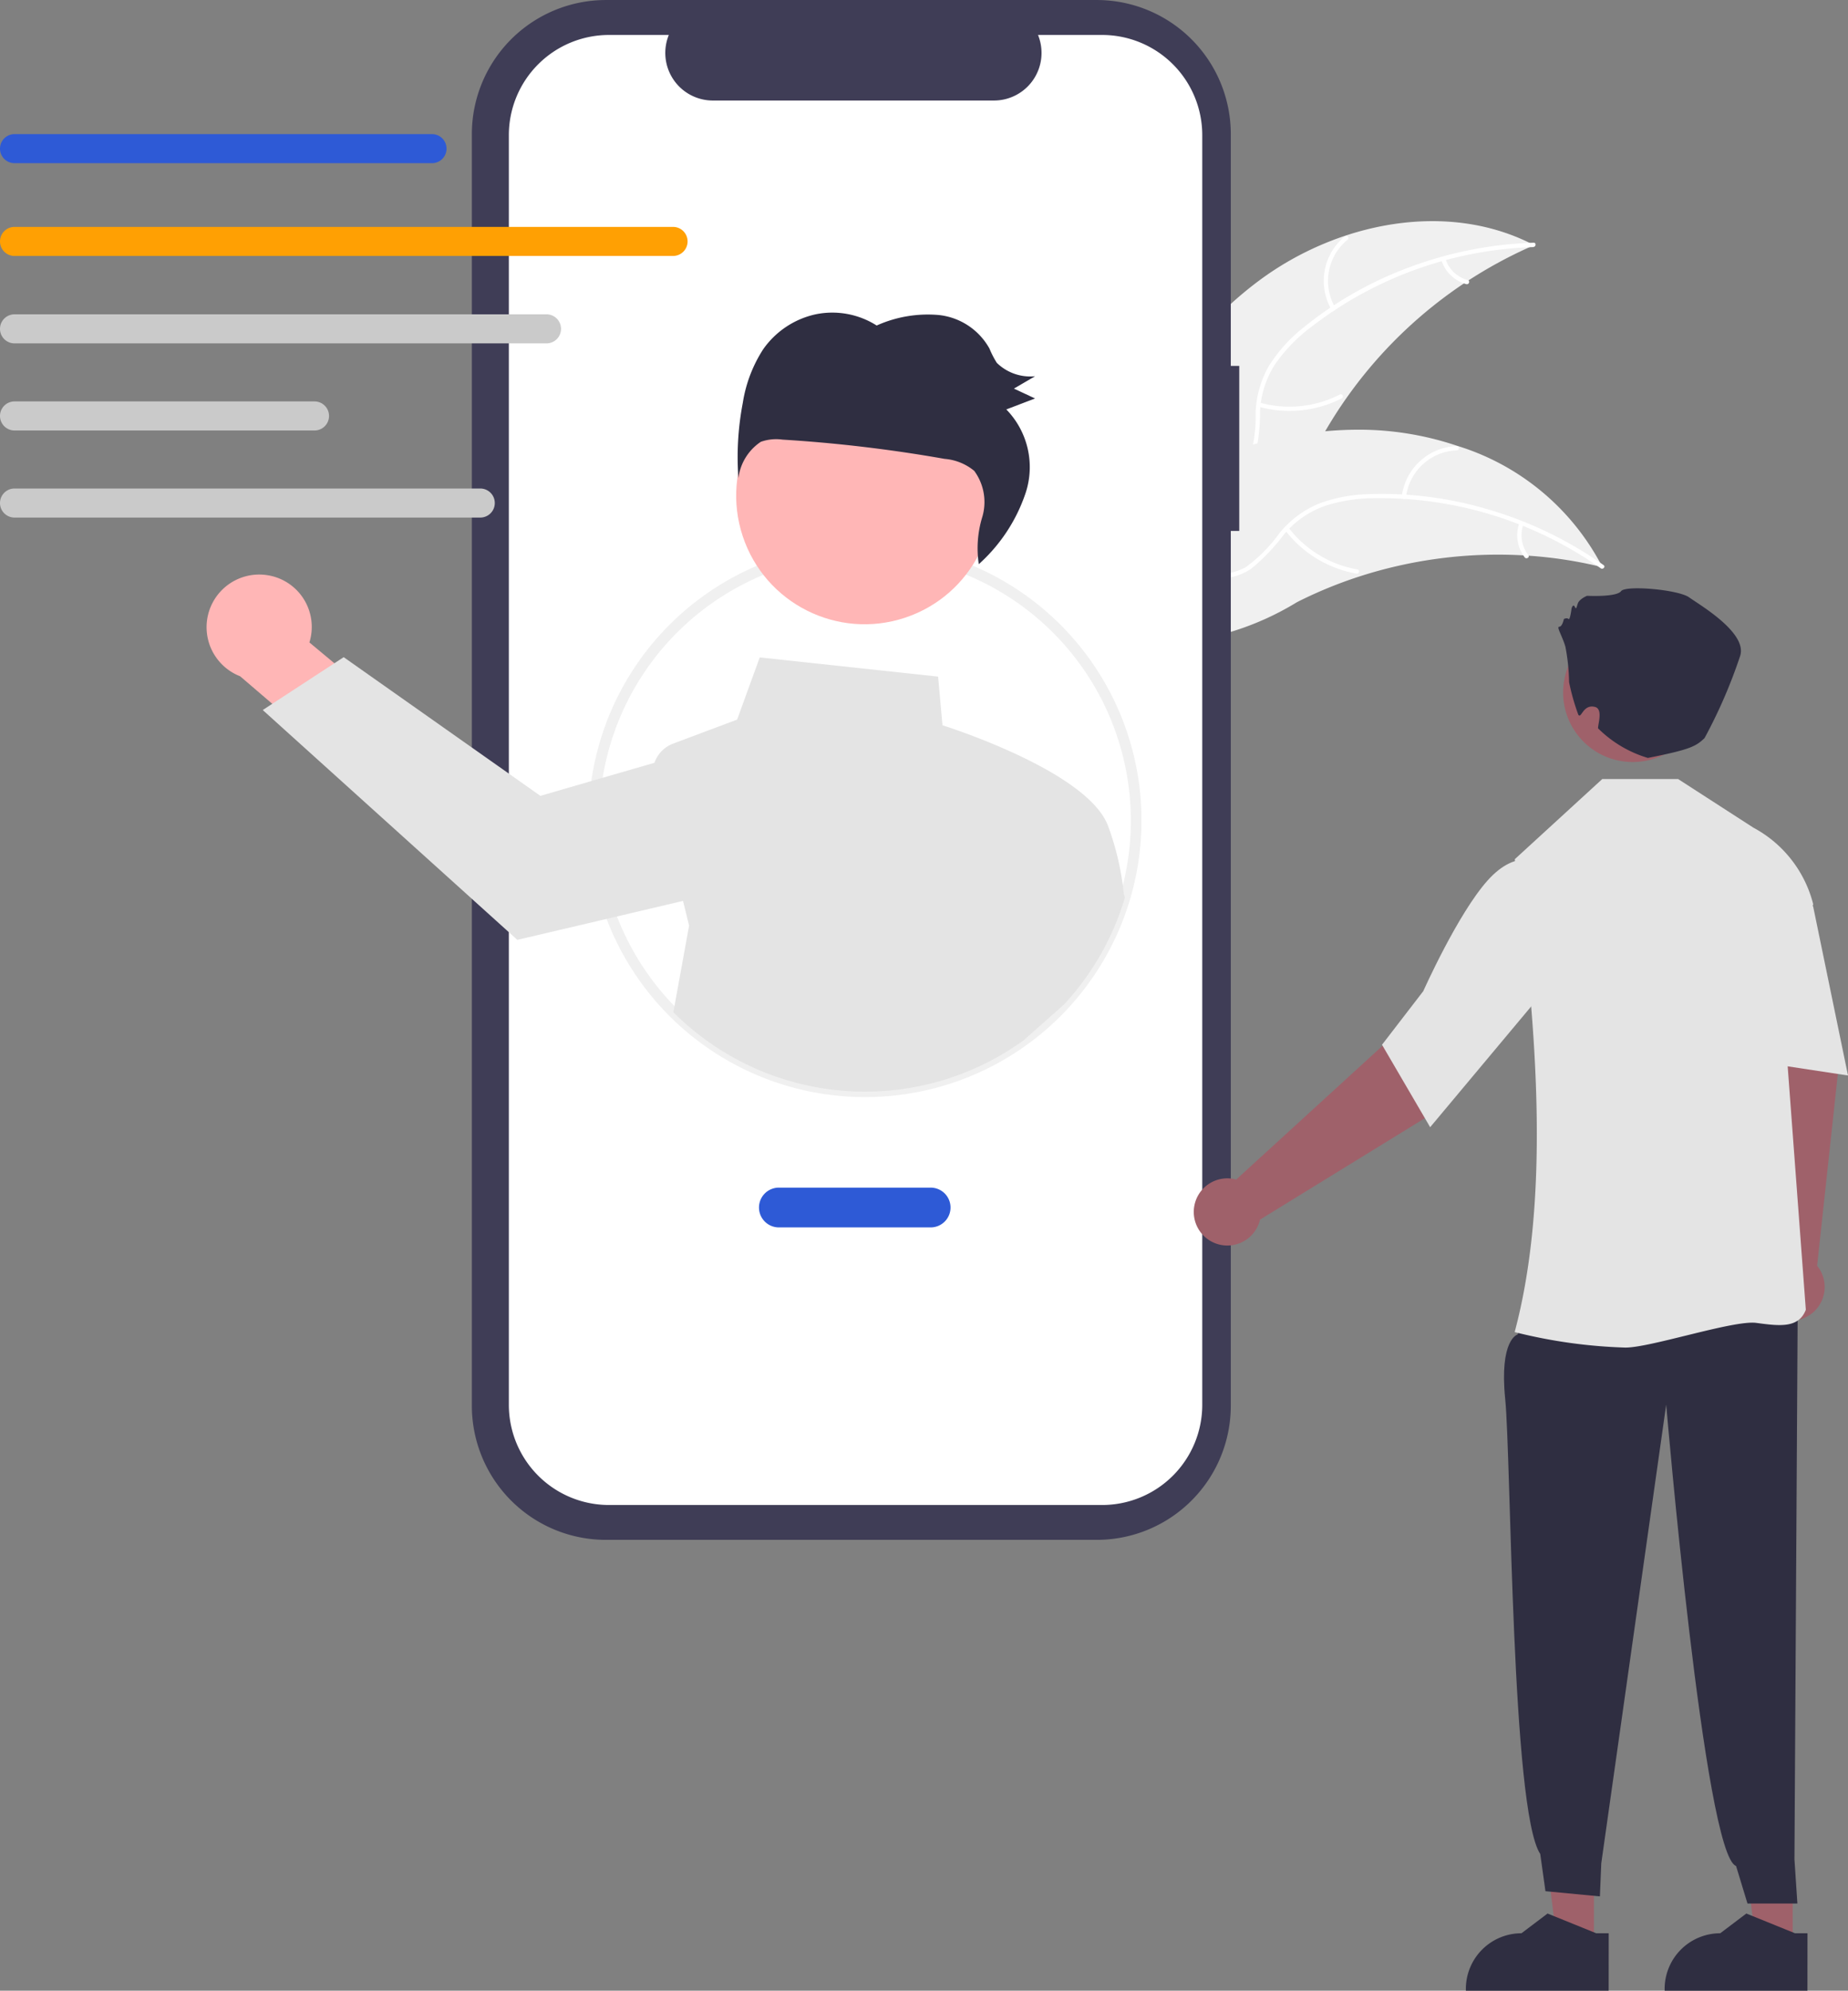
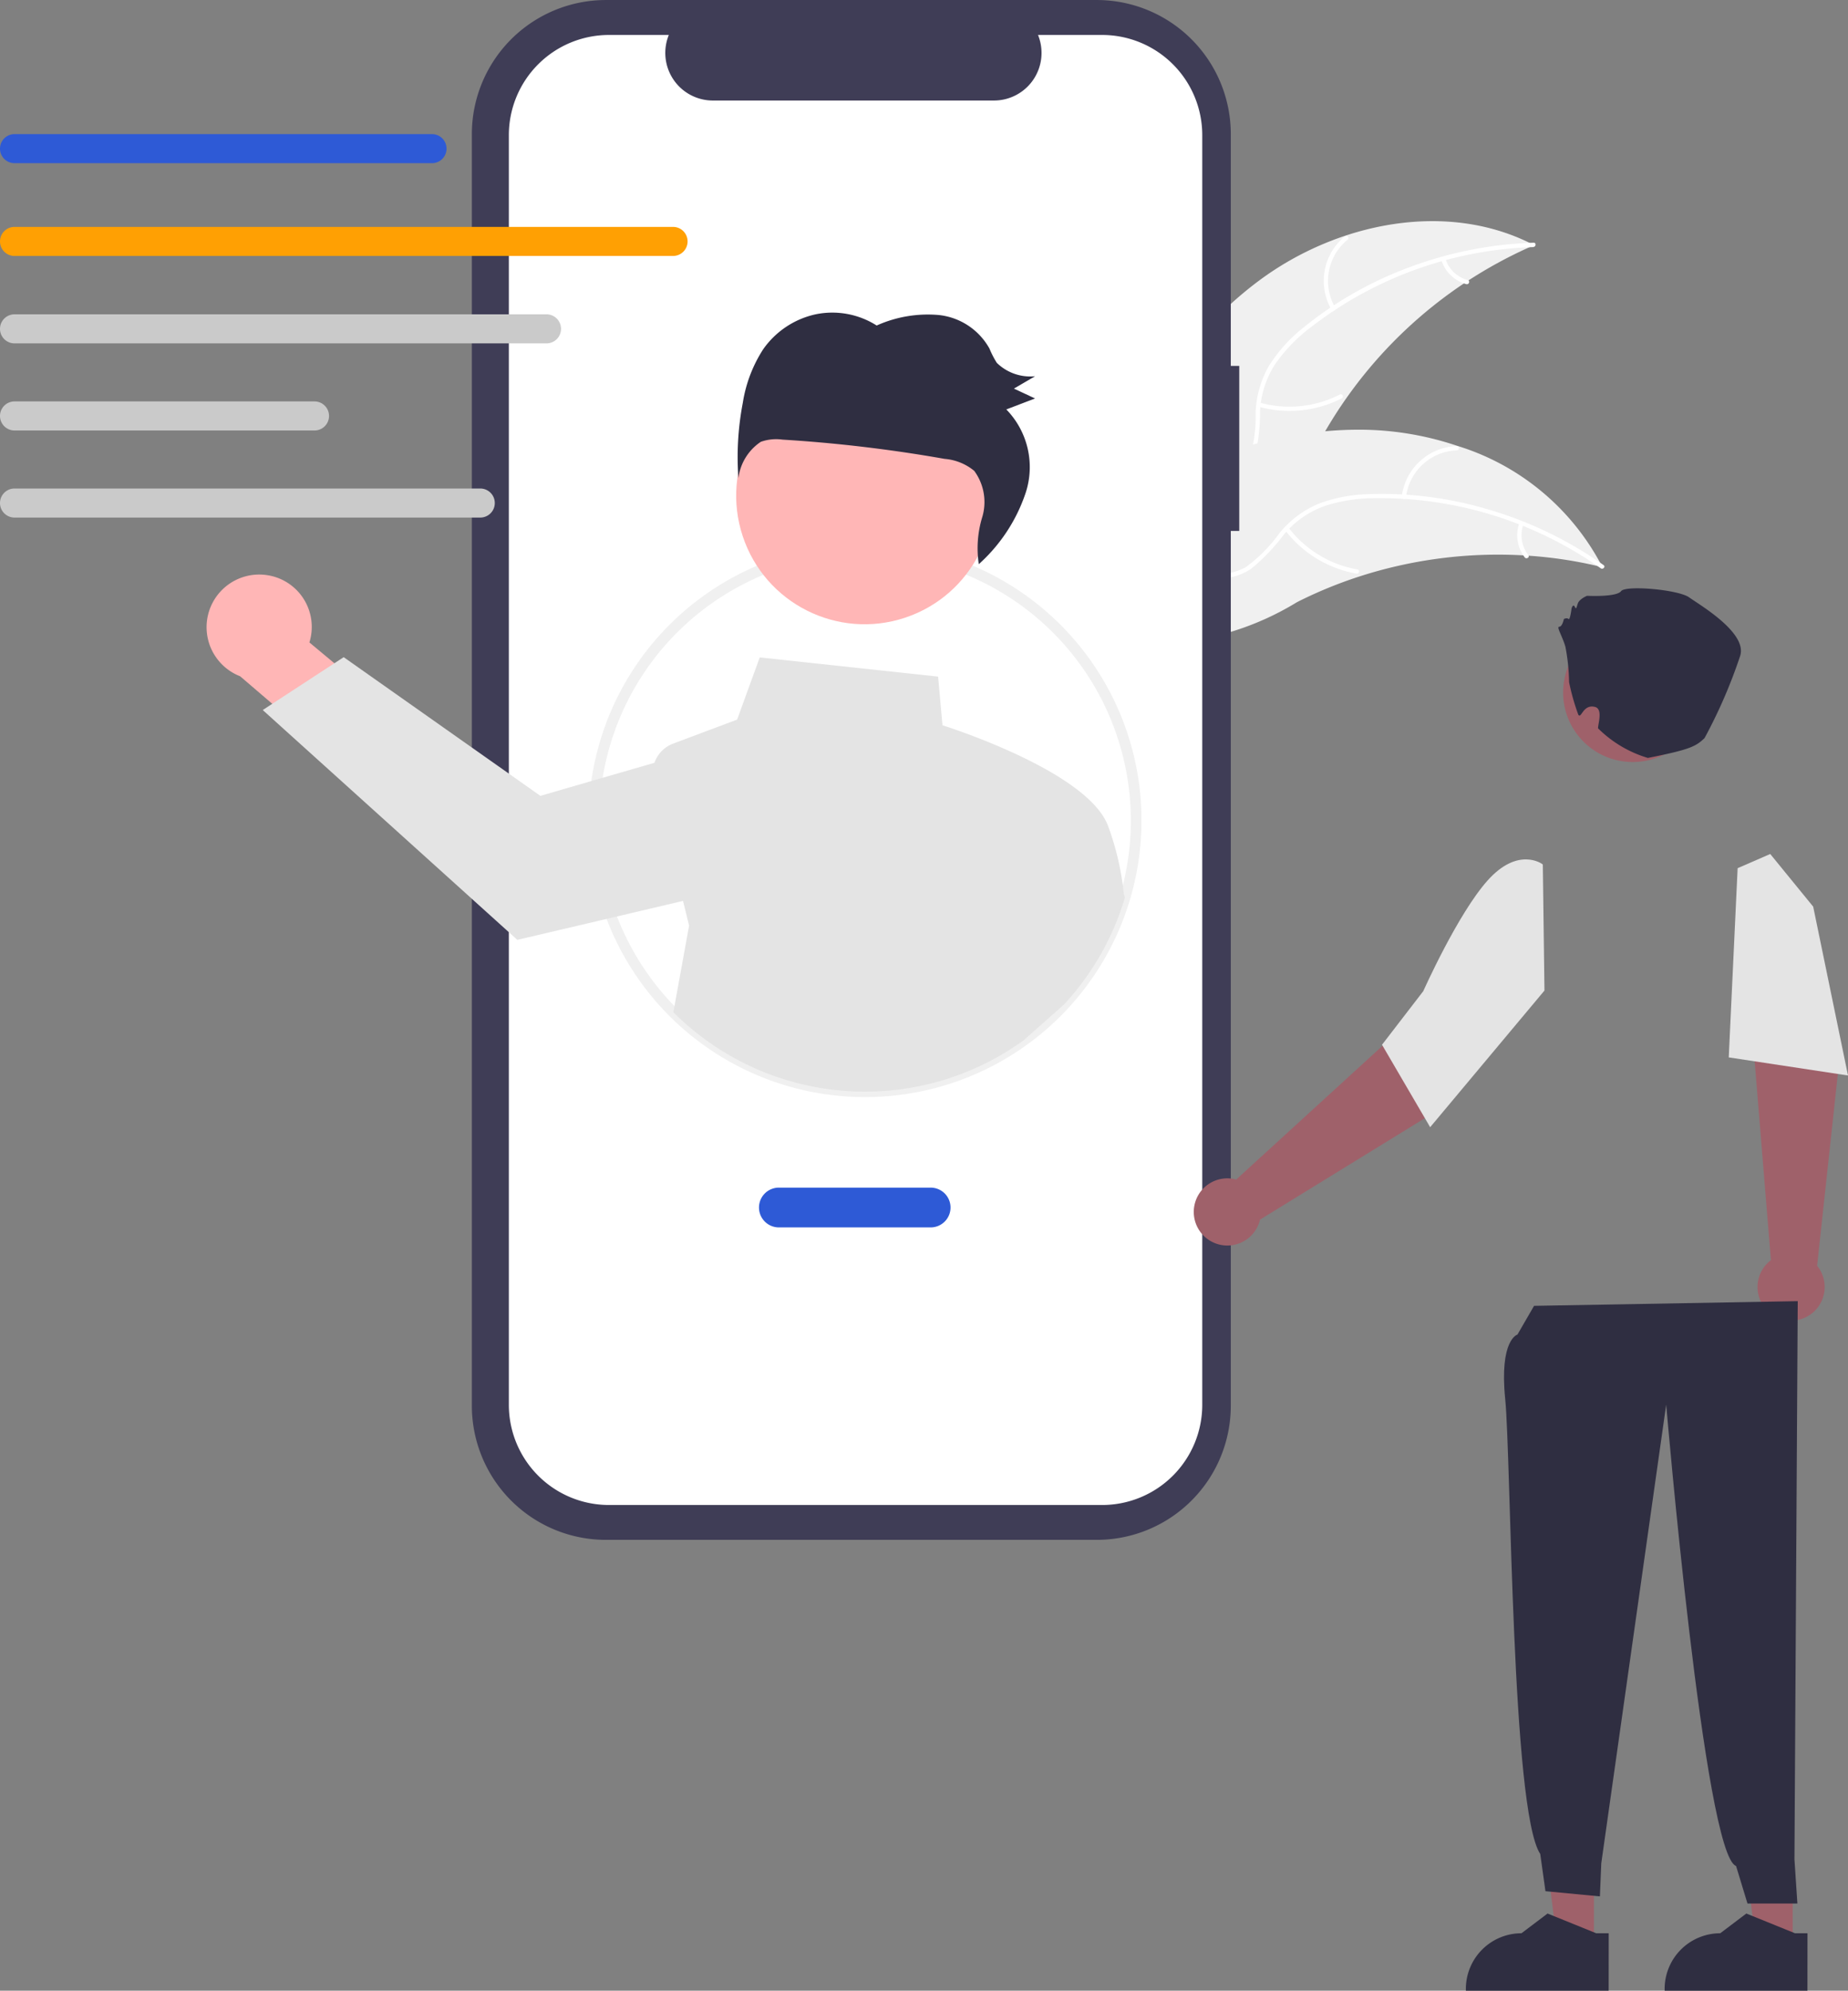
<svg xmlns="http://www.w3.org/2000/svg" width="112.383" height="120.997" viewBox="0 0 112.383 120.997">
  <rect x="0" y="0" width="112.383" height="120.997" fill="#808080" stroke="none" />
  <g id="Ilustration_6" transform="translate(0.001 0)">
    <path id="Path_1302" data-name="Path 1302" d="M586.81,239.081c4.752-3.511,11.443-4.856,16.678-2.118a27.222,27.222,0,0,0-13.546,12.876c-1.093,2.224-2.077,4.811-4.331,5.839a6.085,6.085,0,0,1-4.511,0,18.074,18.074,0,0,1-4.019-2.262l-.382-.046C578.965,247.914,582.057,242.591,586.81,239.081Z" transform="translate(-510.194 -222.062)" fill="#f0f0f0" />
    <path id="Path_1303" data-name="Path 1303" d="M603.739,241.755a23.267,23.267,0,0,0-13.477,4.828,10.019,10.019,0,0,0-2.2,2.244,5.746,5.746,0,0,0-.947,2.872,11.894,11.894,0,0,1-.33,2.86,3.518,3.518,0,0,1-1.964,2.1,9.141,9.141,0,0,1-3.586.613,8.977,8.977,0,0,0-3.985.683c-.149.077-.26-.158-.111-.235,2.138-1.107,4.638-.385,6.885-1.044a3.564,3.564,0,0,0,2.432-1.979,9.228,9.228,0,0,0,.39-2.9,6.132,6.132,0,0,1,.822-2.843,9.263,9.263,0,0,1,2.1-2.32,22.575,22.575,0,0,1,6.108-3.531,23.681,23.681,0,0,1,7.879-1.614c.167-.005.143.254-.023.259Z" transform="translate(-510.487 -226.737)" fill="#fff" />
    <path id="Path_1304" data-name="Path 1304" d="M640.853,244.049a3.491,3.491,0,0,1,.82-4.445c.13-.105.3.092.17.2a3.232,3.232,0,0,0-.754,4.137c.084.145-.152.255-.235.111Z" transform="translate(-559.888 -225.238)" fill="#fff" />
    <path id="Path_1305" data-name="Path 1305" d="M622.038,283.9a6.728,6.728,0,0,0,4.879-.492c.149-.077.26.159.111.235a7,7,0,0,1-5.078.5C621.789,284.1,621.877,283.858,622.038,283.9Z" transform="translate(-545.435 -259.43)" fill="#fff" />
    <path id="Path_1306" data-name="Path 1306" d="M673.171,245.672a1.976,1.976,0,0,0,1.359,1.292c.162.044.073.288-.088.245a2.214,2.214,0,0,1-1.506-1.426.135.135,0,0,1,.062-.173A.131.131,0,0,1,673.171,245.672Z" transform="translate(-585.273 -229.938)" fill="#fff" />
    <path id="Path_1307" data-name="Path 1307" d="M606.477,301.539c-.1-.024-.2-.049-.308-.072a26.028,26.028,0,0,0-4.175-.622c-.109-.009-.219-.016-.328-.022a27.433,27.433,0,0,0-10.016,1.3,26.645,26.645,0,0,0-3.742,1.543,17.345,17.345,0,0,1-5.2,2.119,4.577,4.577,0,0,1-.564.045l-6.636-6.982c-.007-.023-.016-.045-.023-.069l-.278-.267.183-.107.106-.061c.024-.013.047-.027.068-.04l.022-.012c.021-.013.041-.024.06-.036q.528-.3,1.061-.6s0,0,0,0a39.169,39.169,0,0,1,8.544-3.573c.089-.024.18-.05.272-.071a25.422,25.422,0,0,1,4.084-.731,22.478,22.478,0,0,1,2.272-.095,18.689,18.689,0,0,1,5.761.977,14.84,14.84,0,0,1,8.7,7.109C606.391,301.362,606.434,301.449,606.477,301.539Z" transform="translate(-509.032 -267.068)" fill="#f0f0f0" />
    <path id="Path_1308" data-name="Path 1308" d="M606.948,315.45a23.267,23.267,0,0,0-13.667-4.259,10.019,10.019,0,0,0-3.1.47,5.747,5.747,0,0,0-2.486,1.723,11.894,11.894,0,0,1-1.985,2.085,3.519,3.519,0,0,1-2.834.5,9.142,9.142,0,0,1-3.232-1.669,8.977,8.977,0,0,0-3.593-1.854c-.165-.028-.112-.283.053-.255,2.374.4,3.935,2.485,6.126,3.312a3.564,3.564,0,0,0,3.134-.116,9.228,9.228,0,0,0,2.056-2.079,6.133,6.133,0,0,1,2.368-1.775,9.264,9.264,0,0,1,3.075-.587,22.574,22.574,0,0,1,7,.858,23.68,23.68,0,0,1,7.263,3.455c.136.1-.039.289-.174.193Z" transform="translate(-509.607 -280.912)" fill="#fff" />
    <path id="Path_1309" data-name="Path 1309" d="M661.981,300.775a3.491,3.491,0,0,1,3.331-3.056.13.13,0,0,1,.017.26,3.232,3.232,0,0,0-3.093,2.849C662.216,300.994,661.961,300.94,661.981,300.775Z" transform="translate(-576.734 -270.605)" fill="#fff" />
    <path id="Path_1310" data-name="Path 1310" d="M629.759,320.055a6.728,6.728,0,0,0,4.191,2.545c.165.029.112.284-.053.255a7,7,0,0,1-4.356-2.657C629.439,320.064,629.658,319.922,629.759,320.055Z" transform="translate(-551.404 -287.99)" fill="#fff" />
    <path id="Path_1311" data-name="Path 1311" d="M694.294,318.882a1.976,1.976,0,0,0,.307,1.85c.1.132-.115.274-.218.143a2.215,2.215,0,0,1-.344-2.045.135.135,0,0,1,.154-.1A.131.131,0,0,1,694.294,318.882Z" transform="translate(-601.659 -286.995)" fill="#fff" />
    <path id="Path_1312" data-name="Path 1312" d="M451.327,196.586h-.514V182.5a8.153,8.153,0,0,0-8.154-8.154H412.813a8.154,8.154,0,0,0-8.154,8.154v77.285a8.154,8.154,0,0,0,8.154,8.154h29.846a8.154,8.154,0,0,0,8.154-8.154v-53.17h.514Z" transform="translate(-375.965 -174.345)" fill="#3f3d56" />
    <path id="Path_1313" data-name="Path 1313" d="M450.976,184h-3.9a2.893,2.893,0,0,1-2.678,3.985H427.3A2.893,2.893,0,0,1,424.624,184h-3.639a6.089,6.089,0,0,0-6.089,6.089v77.172a6.089,6.089,0,0,0,6.089,6.089h29.99a6.089,6.089,0,0,0,6.089-6.089h0V190.086A6.089,6.089,0,0,0,450.976,184Z" transform="translate(-383.952 -181.875)" fill="#fff" />
    <path id="Path_1314" data-name="Path 1314" d="M453.767,358.378a16.815,16.815,0,1,1,16.586-14.067,16.8,16.8,0,0,1-16.586,14.067Zm0-32.966a15.975,15.975,0,0,0-7.336,1.759,16.166,16.166,0,1,0,7.336-1.759Z" transform="translate(-401.162 -291.697)" fill="#f0f0f0" />
    <path id="Path_1315" data-name="Path 1315" d="M334.847,333.263a3.181,3.181,0,0,1,2.642,4.1l5.586,4.653-2,4.084-7.8-6.682a3.2,3.2,0,0,1,1.568-6.156Z" transform="translate(-318.674 -298.315)" fill="#ffb6b6" />
    <path id="Path_1316" data-name="Path 1316" d="M399.162,370.5a16.745,16.745,0,0,0-.968-4.17c-1.208-3.162-9.014-5.761-10.062-6.1l-.266-2.956-10.846-1.167-1.376,3.78-3.89,1.459a1.91,1.91,0,0,0-1.138,1.167h0l-3.49,1.009-3.444,1-11.964-8.43-.565.369-3.776,2.464-.582.38,15.483,13.969,5.751-1.349,4.325-1.018.369,1.5-.956,5.266a16.478,16.478,0,0,0,21.309,1.7l2.457-2.18a16.458,16.458,0,0,0,3.694-6.49Z" transform="translate(-330.818 -316.149)" fill="#e4e4e4" />
    <circle id="Ellipse_136" data-name="Ellipse 136" cx="7.809" cy="7.809" r="7.809" transform="translate(42.711 25.174) rotate(-18.319)" fill="#ffb6b6" />
    <path id="Path_1317" data-name="Path 1317" d="M479.769,263.031a5.271,5.271,0,0,1,3.191-2.126,5.032,5.032,0,0,1,3.711.681,7.6,7.6,0,0,1,3.759-.64,4.008,4.008,0,0,1,3.1,2.04,5.58,5.58,0,0,0,.448.87,2.913,2.913,0,0,0,2.328.813l-1.288.751,1.284.6-1.747.667a5.021,5.021,0,0,1,1.17,5.091,10.146,10.146,0,0,1-2.844,4.314,6.481,6.481,0,0,1,.2-2.824,3.2,3.2,0,0,0-.476-2.847,3.232,3.232,0,0,0-1.8-.729,87.386,87.386,0,0,0-9.865-1.171,2.79,2.79,0,0,0-1.315.134,3.111,3.111,0,0,0-1.362,2.211,17.532,17.532,0,0,1,.266-4.572A8.376,8.376,0,0,1,479.769,263.031Z" transform="translate(-433.359 -241.801)" fill="#2f2e41" />
    <path id="Path_1318" data-name="Path 1318" d="M494.393,505.212h-9.23a1.209,1.209,0,0,1,0-2.417h9.23a1.209,1.209,0,1,1,0,2.417Z" transform="translate(-437.833 -430.61)" fill="#2e5ad6" />
    <path id="Path_1319" data-name="Path 1319" d="M300.365,213.2H274.976a.883.883,0,1,1,0-1.766h25.389a.883.883,0,0,1,0,1.766Z" transform="translate(-274.094 -203.282)" fill="#2e5ad6" />
    <path id="Path_1320" data-name="Path 1320" d="M315.024,238.863H274.976a.883.883,0,1,1,0-1.766h40.048a.883.883,0,0,1,0,1.766Z" transform="translate(-274.094 -223.306)" fill="#ffa003" />
    <path id="Path_1321" data-name="Path 1321" d="M307.329,263.04H274.977a.883.883,0,0,1,0-1.766h32.352a.883.883,0,0,1,0,1.766Z" transform="translate(-274.095 -242.169)" fill="#cacaca" />
    <path id="Path_1322" data-name="Path 1322" d="M293.22,287.129H274.977a.883.883,0,0,1,0-1.766H293.22a.883.883,0,1,1,0,1.766Z" transform="translate(-274.095 -260.964)" fill="#cacaca" />
    <path id="Path_1323" data-name="Path 1323" d="M303.3,311.215H274.976a.883.883,0,1,1,0-1.766H303.3a.883.883,0,1,1,0,1.766Z" transform="translate(-274.094 -279.757)" fill="#cacaca" />
    <path id="Path_1324" data-name="Path 1324" d="M484.138,505.065h-2.276l-1.083-8.777h3.359Z" transform="translate(-375.118 -387.217)" fill="#9f616a" />
    <path id="Path_1325" data-name="Path 1325" d="M743.384,708.231H734.7v-.11a3.382,3.382,0,0,1,3.381-3.382h0l1.587-1.2,2.961,1.2h.758Z" transform="translate(-633.469 -587.234)" fill="#2f2e41" />
    <path id="Path_1326" data-name="Path 1326" d="M757.759,459.662l-1-12.237-.788-4.593,4.414-.975,1.465,6.288L760.569,460a2.042,2.042,0,1,1-2.811-.34Z" transform="translate(-650.065 -383.065)" fill="#9f616a" />
    <path id="Path_1327" data-name="Path 1327" d="M429.138,505.065h-2.276l-1.083-8.777h3.359Z" transform="translate(-332.206 -387.217)" fill="#9f616a" />
    <path id="Path_1328" data-name="Path 1328" d="M692.094,534.49l-1.009,1.745s-1.109.3-.746,3.916.378,25.021,2.131,27.655l.317,2.262,3.311.316.083-2.007,3.948-27.886s2.325,27.375,4.249,28.045l.695,2.281h3.035l-.179-2.688.2-33.924Z" transform="translate(-598.804 -455.12)" fill="#2f2e41" />
-     <path id="Path_1329" data-name="Path 1329" d="M693.289,423.428l-.07-.018c2.082-7.788,1.482-17.873.011-28.7v-.045l5.315-4.868h4.615l4.575,2.953a7.306,7.306,0,0,1,3.636,4.642l0,.022-1.812,6.326,1.365,18.295,0,.021-.008.02c-.442,1.12-1.626.961-3,.776s-6.412,1.5-7.959,1.5A31.285,31.285,0,0,1,693.289,423.428Z" transform="translate(-601.108 -342.445)" fill="#e4e4e4" />
    <path id="Path_1330" data-name="Path 1330" d="M752.995,411.387l1.983-.863,2.612,3.2,2.117,10.263-7.252-1.1Z" transform="translate(-647.325 -358.618)" fill="#e4e4e4" />
    <path id="Path_1331" data-name="Path 1331" d="M607,458.964l9.064-8.282,3.15-3.434,3.472,2.895-4.077,5.007L608.448,461.4A2.042,2.042,0,1,1,607,458.964Z" transform="translate(-531.822 -387.271)" fill="#9f616a" />
    <path id="Path_1332" data-name="Path 1332" d="M656.5,423.287l2.51-3.26c.021-.047,2.1-4.7,3.909-6.723,1.852-2.074,3.31-1.014,3.324-1l.036.027.1,7.661-6.951,8.306Z" transform="translate(-572.456 -359.786)" fill="#e4e4e4" />
    <circle id="Ellipse_137" data-name="Ellipse 137" cx="4.231" cy="4.231" r="4.231" transform="translate(94.434 45.585) rotate(-80.783)" fill="#9f616a" />
    <path id="Path_1333" data-name="Path 1333" d="M705.967,342.739a12.3,12.3,0,0,0-.222-2.145c-.188-.658-.564-1.222-.376-1.222s.282-.47.282-.47.188-.094.282,0,.188-.658.188-.658.094-.282.188-.094.094.094.188-.188.564-.47.564-.47,1.786.094,2.068-.282,3.479-.094,4.137.376,3.573,2.162,3.1,3.573a30.947,30.947,0,0,1-2.162,4.983c-.536.515-.907.7-3.445,1.205a7.228,7.228,0,0,1-3.031-1.8c0-.282.306-1.177-.186-1.3-.742-.186-.826.753-1.014.471A13.44,13.44,0,0,1,705.967,342.739Z" transform="translate(-610.547 -301.279)" fill="#2f2e41" />
    <path id="Path_1334" data-name="Path 1334" d="M688.384,708.231H679.7v-.11a3.382,3.382,0,0,1,3.381-3.382h0l1.587-1.2,2.961,1.2h.758Z" transform="translate(-590.557 -587.234)" fill="#2f2e41" />
  </g>
</svg>